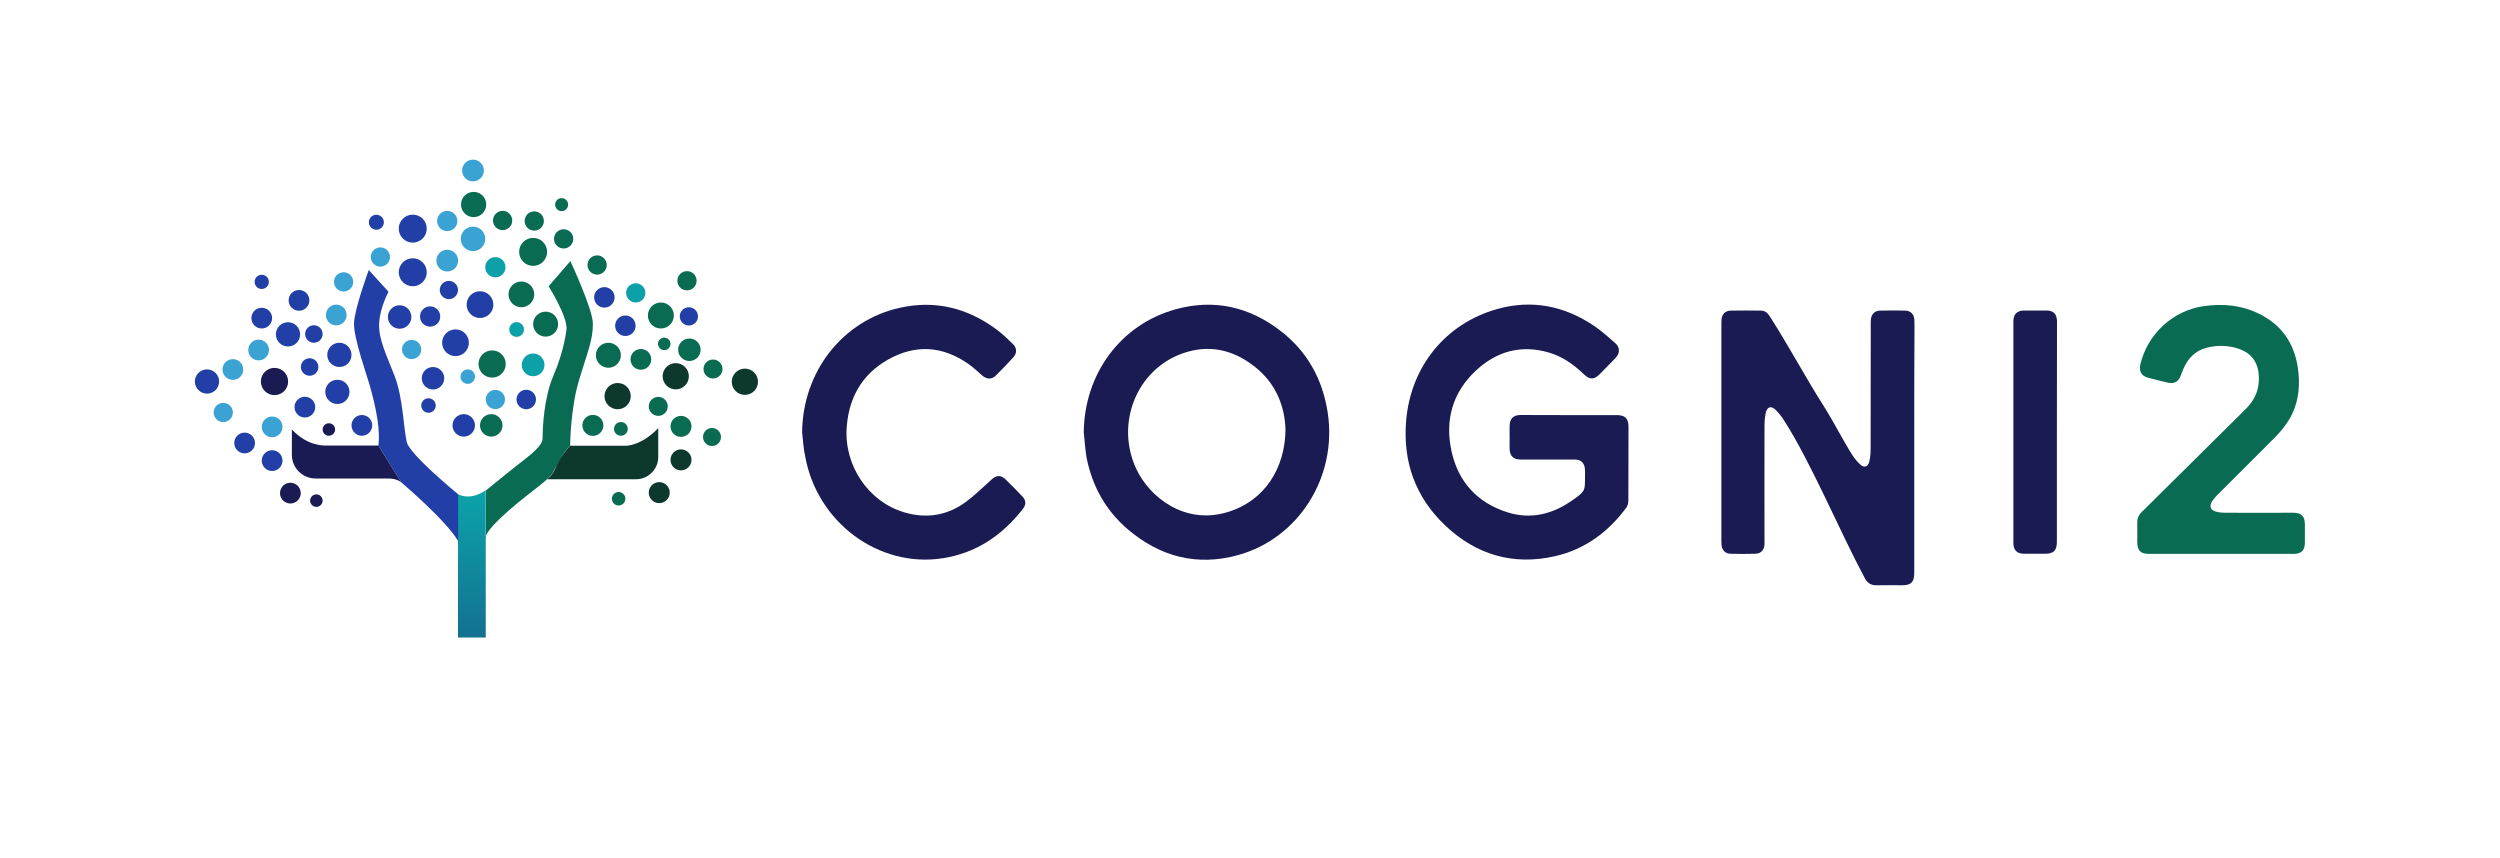
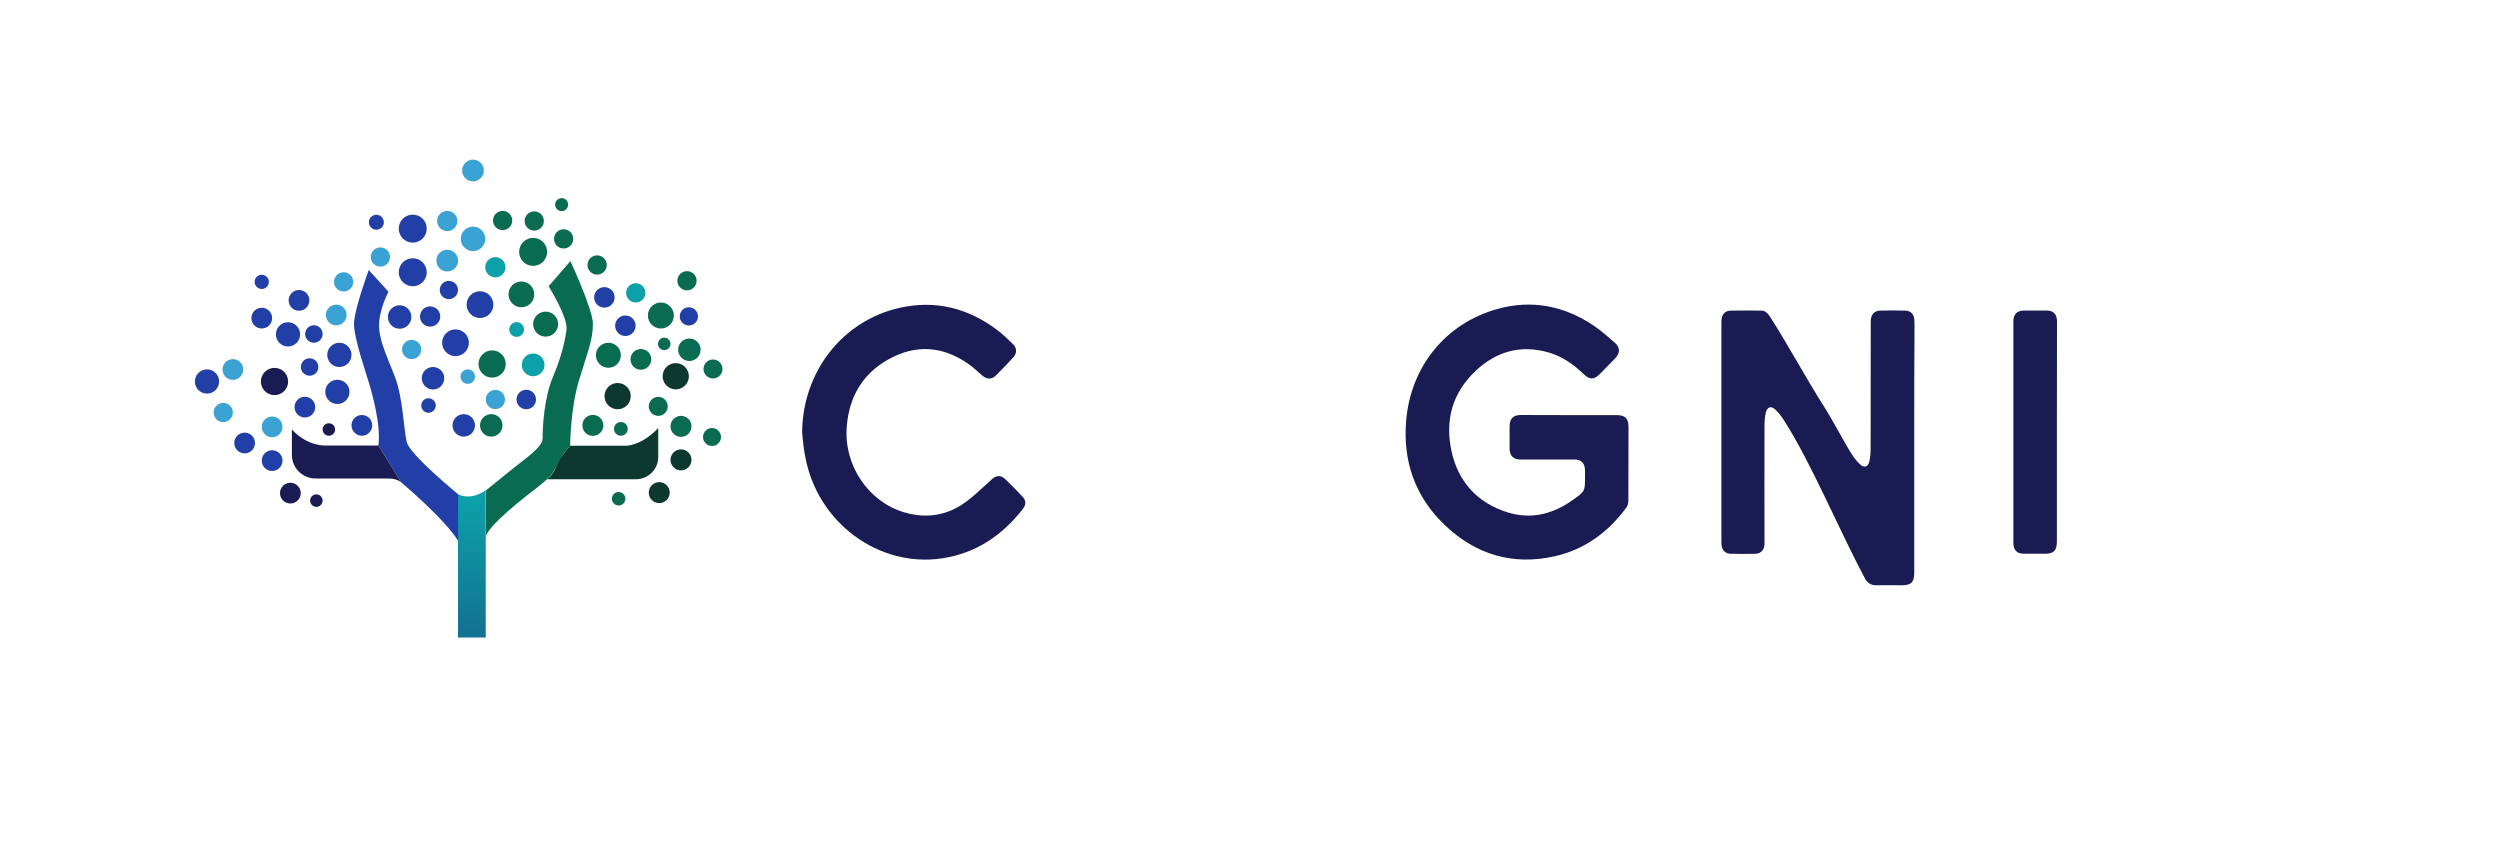
<svg xmlns="http://www.w3.org/2000/svg" version="1.1" id="Layer_1" x="0px" y="0px" viewBox="0 0 2000 686.1" style="enable-background:new 0 0 2000 686.1;" xml:space="preserve">
  <style type="text/css">
	.st0{fill:#191B52;}
	.st1{fill:#FFFFFF;}
	.st2{fill:url(#SVGID_1_);}
	.st3{fill:#0A6B53;}
	.st4{fill:#0D382E;}
	.st5{fill:#223FA7;}
	.st6{fill:#3AA3D4;}
	.st7{fill:#0CA1A9;}
	.st8{fill:url(#SVGID_00000110438557200921087050000006730634900408720546_);}
	.st9{fill:#231F20;}
</style>
  <g>
    <linearGradient id="SVGID_1_" gradientUnits="userSpaceOnUse" x1="377.633" y1="509.384" x2="377.476" y2="398.578">
      <stop offset="0" style="stop-color:#137191" />
      <stop offset="1" style="stop-color:#0CA1A9" />
    </linearGradient>
    <path class="st2" d="M388.6,392.2c-7,4.7-14.3,6.7-22.2,3.3V510h22.2V392.2z" />
    <path class="st3" d="M388.6,430.4c0,0-2.5-3.6,17.6-21.3c20.1-17.7,33.1-24.6,37-32.6c3.9-8,8.6-15.8,12.9-19.9   c0,0,0.2-29.2,6.9-51.7c6.7-22.6,11.5-32.8,11.3-46.2c-0.2-11.6-18-49.8-18-49.8l-17.4,20.1c0,0,15.2,24.3,14.3,34.3   c0,0-1.3,15.8-10.5,37.3c-7.8,18.1-8.6,42.4-8.6,49.6c0,1.8-0.6,3.6-1.6,5.1c-1.6,2.4-4.9,6.1-11.4,11.1   c-11.9,9.2-32.3,25.9-32.3,25.9V430.4z" />
    <path class="st4" d="M456.1,356.6H500c0,0,12.2,0.8,26.6-14.1v23.1c0,9.8-8,17.8-17.8,17.8h-71.1c0,0,4.6-3.3,6.9-9.5   C446.8,367.7,453.5,359.2,456.1,356.6z" />
    <path class="st5" d="M366.5,395.4c0,0-38.8-31.7-41.1-41.8c-2.6-11.1-3-35.4-9.6-52.5s-13-29.6-12.5-42.2   c0.5-12.5,7.5-25.5,7.5-25.5L295,216c0,0-11.4,30.9-11.8,42.6s11.1,44.2,12.4,49.1c1.3,4.9,9.4,31.3,7.1,48.7l18.3,29.5   c0,0,35.7,30.2,45.5,46.9V395.4z" />
    <path class="st0" d="M233.5,343.6v20.3c0,10.4,8.5,18.9,18.9,18.9h58.4c0,0,6.3-0.2,10.2,3.1l-18.3-29.5h-42.2   C260.5,356.4,246.4,357.5,233.5,343.6z" />
    <circle class="st0" cx="253.1" cy="400.5" r="5" />
    <circle class="st0" cx="263.1" cy="343.6" r="5" />
    <circle class="st0" cx="232.3" cy="394.5" r="8.3" />
    <circle class="st5" cx="217.7" cy="368.5" r="8.3" />
    <circle class="st5" cx="195.7" cy="354.4" r="8.3" />
    <circle class="st5" cx="243.9" cy="325.7" r="8.3" />
    <circle class="st0" cx="219.6" cy="305.2" r="10.9" />
    <circle class="st5" cx="289.5" cy="340.3" r="8.3" />
    <circle class="st5" cx="269.9" cy="313.5" r="9.7" />
    <circle class="st5" cx="165.6" cy="305.2" r="9.7" />
    <circle class="st5" cx="230.4" cy="267.5" r="9.7" />
    <circle class="st5" cx="271.5" cy="283.9" r="9.7" />
    <circle class="st5" cx="247.7" cy="293.6" r="7" />
    <circle class="st5" cx="209.4" cy="225.5" r="5.7" />
    <circle class="st5" cx="209.4" cy="254.5" r="8.3" />
    <circle class="st5" cx="239.2" cy="240.3" r="8.3" />
    <circle class="st5" cx="330.2" cy="217.8" r="11.2" />
    <circle class="st5" cx="330.2" cy="182.9" r="11.2" />
    <circle class="st5" cx="319.7" cy="253.6" r="9.4" />
    <circle class="st5" cx="251.1" cy="267.2" r="7" />
    <circle class="st5" cx="344.1" cy="253.2" r="8.1" />
    <circle class="st5" cx="359.1" cy="232" r="7.3" />
    <circle class="st5" cx="342.8" cy="324.4" r="5.8" />
    <circle class="st5" cx="346.4" cy="302.6" r="9" />
    <circle class="st5" cx="371" cy="340.3" r="9" />
    <circle class="st3" cx="393" cy="340.3" r="9" />
    <circle class="st3" cx="393.7" cy="291.2" r="10.9" />
    <circle class="st3" cx="436.5" cy="259.3" r="10" />
    <circle class="st3" cx="486.7" cy="284.2" r="10" />
    <circle class="st3" cx="512.7" cy="287.5" r="8.3" />
    <circle class="st4" cx="540.6" cy="301" r="10.5" />
-     <circle class="st4" cx="595.9" cy="305.4" r="10.5" />
    <circle class="st4" cx="494.1" cy="316.9" r="10.5" />
    <circle class="st3" cx="417.1" cy="235.5" r="10.3" />
    <circle class="st3" cx="426.5" cy="201.5" r="11.2" />
    <circle class="st3" cx="402.1" cy="176.4" r="7.7" />
    <circle class="st3" cx="427.4" cy="176.8" r="7.7" />
    <circle class="st3" cx="450.9" cy="191.1" r="7.7" />
    <circle class="st3" cx="477.7" cy="212" r="7.7" />
    <circle class="st3" cx="531.4" cy="275.1" r="5" />
    <circle class="st3" cx="570.4" cy="295.2" r="7.6" />
    <circle class="st3" cx="526.6" cy="325.1" r="7.6" />
    <circle class="st3" cx="474.3" cy="340.3" r="8.4" />
    <circle class="st3" cx="544.8" cy="341.1" r="8.4" />
    <circle class="st4" cx="544.8" cy="367.9" r="8.4" />
    <circle class="st4" cx="527.4" cy="394.1" r="8.4" />
    <circle class="st3" cx="569.6" cy="349.6" r="7.2" />
    <circle class="st3" cx="494.9" cy="399" r="5.4" />
    <circle class="st3" cx="496.7" cy="343.1" r="5.5" />
    <circle class="st3" cx="549.6" cy="224.6" r="7.7" />
    <circle class="st3" cx="551.5" cy="279.8" r="9" />
    <circle class="st3" cx="528.7" cy="252.4" r="10.4" />
    <circle class="st3" cx="449.3" cy="163.7" r="5.2" />
    <circle class="st5" cx="421" cy="319.6" r="7.8" />
    <circle class="st5" cx="364.4" cy="274.2" r="10.7" />
    <circle class="st5" cx="384" cy="243.7" r="10.7" />
    <circle class="st5" cx="483.5" cy="237.9" r="8.2" />
    <circle class="st5" cx="500.3" cy="260.6" r="8.2" />
    <circle class="st5" cx="551.1" cy="253.1" r="7.3" />
    <circle class="st5" cx="301.1" cy="177.8" r="6" />
    <circle class="st6" cx="217.7" cy="341.5" r="8.3" />
    <circle class="st6" cx="186.3" cy="295.6" r="8.3" />
    <circle class="st6" cx="178.6" cy="330" r="7.7" />
    <circle class="st6" cx="274.9" cy="225.5" r="7.7" />
    <circle class="st6" cx="329.3" cy="279.6" r="7.7" />
    <circle class="st6" cx="396.3" cy="319.6" r="7.7" />
    <circle class="st6" cx="374.2" cy="301.3" r="5.8" />
    <circle class="st6" cx="357.8" cy="208.5" r="8.7" />
    <circle class="st6" cx="378.4" cy="136.4" r="8.7" />
    <circle class="st6" cx="357.8" cy="176.8" r="8.1" />
    <circle class="st7" cx="396.3" cy="213.8" r="8.1" />
    <circle class="st7" cx="413.3" cy="263.6" r="5.9" />
    <circle class="st7" cx="426.5" cy="291.9" r="9.1" />
    <circle class="st7" cx="508.6" cy="234.3" r="7.7" />
-     <circle class="st3" cx="378.9" cy="163.6" r="10.1" />
    <circle class="st6" cx="378.4" cy="191.1" r="9.8" />
    <circle class="st6" cx="304.3" cy="205.6" r="7.7" />
-     <circle class="st6" cx="206.9" cy="280" r="8.3" />
    <circle class="st6" cx="269" cy="252" r="8.3" />
  </g>
  <g>
    <g>
      <path class="st0" d="M1531.4,345.9c0,29.1,0,83.3,0,112.3c0,7.5-2.4,10-9.8,10c-6.8,0-13.6-0.1-20.4,0c-3.9,0.1-6.7-1.4-8.9-4.8    c-20.8-38.8-43.2-92.9-64.9-126.8c-2-3.2-4.3-6.2-7-8.8c-3.4-3.4-6.7-2.4-7.8,2.4c-0.7,3.4-1,7-1,10.5c-0.1,30.5,0,61,0,91.5    c0,1.1,0,2.2,0,3.3c-0.2,4.4-2.9,7.4-7.2,7.5c-6.7,0.2-13.4,0.2-20.1,0c-4.2-0.1-6.8-3-7.1-7.3c-0.1-1.1-0.1-2.2-0.1-3.3    c0-57.8,0-115.5,0-173.3c0-1.1,0-2.2,0.1-3.3c0.3-4.3,2.9-7.2,7.2-7.3c8.2-0.2,16.4-0.1,24.6,0c3,0,5.1,1.9,6.8,4.5    c17.4,27.4,27.3,46.9,44.7,74.3c4.6,7.1,16.7,29.8,21.4,36.8c1.8,2.8,4,5.4,6.4,7.6c3.1,2.8,6.1,1.8,7.1-2.3    c0.8-3.3,1.1-6.8,1.1-10.3c0.1-31,0-69.6,0.1-100.6c0-1,0-2,0.1-3c0.4-4.1,3.1-6.9,7.2-7c6.8-0.2,13.6-0.2,20.4,0    c4.3,0.1,7,3,7.2,7.4c0.1,1.9,0.1,3.9,0.1,5.8C1531.4,289.8,1531.4,317.9,1531.4,345.9z" />
      <path class="st0" d="M1255.3,332.1c12.8,0,25.5,0,38.3,0c6.5,0,9.2,2.8,9.2,9.4c0,19.5,0,39-0.1,58.5c0,2-0.4,4.4-1.5,5.9    c-14.5,19.7-33.2,33.5-56.9,39c-33.5,7.7-63.3-0.9-88.3-24.7c-23.7-22.5-33.8-50.8-31.1-83.5c3.6-43.4,31.5-77.8,72.6-89.4    c27.9-7.9,54-2.7,77.9,13.5c5.9,4,11.3,8.9,16.7,13.6c4,3.5,4,8.1,0.3,12c-4.2,4.4-8.5,8.8-12.8,13.1c-4.3,4.3-7.9,4.3-12.3,0.1    c-8.2-7.9-17.3-14.4-28.3-17.6c-22.1-6.4-41.7-1.1-58.4,14.6c-18.6,17.4-24.8,39.5-19.4,64.3c5.4,24.8,20.8,41.3,44.6,48.9    c19.2,6.1,37,1.4,53.1-10.3c9.2-6.6,9.1-6.7,9.1-18.1c0-1.9,0.1-3.7,0-5.6c-0.3-5.4-3.1-8.2-8.4-8.2c-13.8,0-27.7,0-41.5,0    c-0.7,0-1.5,0-2.2,0c-5.1-0.1-8-2.9-8.2-8.2c-0.1-2.6,0-5.2,0-7.9c0-3.6-0.1-7.3,0-10.9c0.1-5.7,3-8.5,8.5-8.6    C1229.1,332.1,1242.2,332.1,1255.3,332.1z" />
-       <path class="st0" d="M867,345.8c0.5-46.7,29.4-86.2,73.6-98.4c30.5-8.4,58.6-2.1,83.7,17.2c21.5,16.5,33.8,38.7,37.9,65.7    c7.7,51.1-23.1,100.4-71.9,113.8c-32.6,9-62.1,1.4-88-20.6c-17.6-15-28.4-34.3-33-57.1C868.1,359.6,867.8,352.7,867,345.8z     M1028.4,343.7c-0.6-19.2-7.9-37.3-24.8-50.5c-17.4-13.7-36.9-17.9-57.8-10.4c-36.8,13.2-53.6,56.3-36.8,92.3    c10.8,23,38.8,44.6,72.3,34.8C1011.7,401.1,1028.1,374.5,1028.4,343.7z" />
      <path class="st0" d="M641.7,345.9c0.4-48.4,32.2-89.5,78.3-99.7c28.3-6.3,54.2,0.2,77.5,17.6c4.6,3.4,8.7,7.5,12.9,11.5    c3.1,3,3.3,7.1,0.4,10.4c-4.6,5-9.2,9.9-14.1,14.7c-3.5,3.4-7.3,3.2-11.3-0.3c-2.7-2.3-5.2-4.8-7.9-6.9    c-19.4-14.8-40.6-18.5-62.7-7.8c-22.8,11-35.4,30-37.4,55.9c-2.5,30.7,17.1,60.1,46.1,68.6c17.7,5.2,34.5,2.6,49.5-8.6    c6.7-4.9,12.6-10.9,18.9-16.4c0.6-0.5,1.2-1.2,1.8-1.7c3.6-3.1,7-3.2,10.5,0.1c4.7,4.5,9.3,9.2,13.7,13.9c3,3.1,3.1,6.4,0.5,9.8    c-16.7,21.5-37.9,35.7-64.9,39.7c-50.4,7.5-99.9-28.5-109.4-81.9C642.7,358.5,642.4,352.1,641.7,345.9z" />
      <g>
-         <path class="st3" d="M1776.8,443.1c-19.2,0-38.4,0-57.6,0c-6.8,0-9.3-2.6-9.4-9.4c0-5.2,0.1-10.3,0-15.5     c-0.1-3.5,1.1-6.1,3.5-8.5c27.9-27.6,55.7-55.2,83.6-82.8c7.8-7.8,11.2-17.1,10-28.1c-1.1-10.3-6.9-16.9-16.3-19.9     c-8.2-2.7-16.8-2.9-25.3-0.7c-9.1,2.3-15,8.5-18.7,17.1c-0.8,1.9-1.5,3.9-2.3,5.9c-1.9,4.3-5.1,6-9.7,5     c-5.5-1.3-10.9-2.6-16.4-4.1c-5.1-1.4-7.2-5.2-5.9-10.7c5.8-24.2,25.8-42.7,50.1-46.4c16.7-2.5,32.8-0.7,47.7,7.5     c17.8,9.8,26.8,25.7,28.7,46c1.2,13.2-0.6,25.9-7.6,37.3c-3,5-6.8,9.6-10.9,13.7c-15.2,15.5-30.8,30.7-46.1,46.1     c-1.8,1.8-3.4,3.7-4.7,5.8c-2.2,3.6-1,6.7,3,7.8c2.4,0.7,5,1,7.6,1c18.1,0.1,36.3,0,54.4,0c6.7,0,9.4,2.7,9.4,9.5     c0,4.8,0,9.6,0,14.4c0,6.1-2.8,9-8.8,9C1815.8,443.1,1796.3,443.1,1776.8,443.1z" />
-       </g>
+         </g>
      <path class="st0" d="M1645.5,345.9c0,29.1,0,58.3,0,87.4c0,7.2-2.5,9.7-9.6,9.7c-5.5,0-11.1,0-16.6,0c-5.8,0-8.6-2.9-8.6-8.7    c0-59.1,0-118.2,0-177.3c0-5.6,2.9-8.5,8.5-8.6c6,0,11.9,0,17.9,0c5.7,0,8.5,2.9,8.5,8.8C1645.5,286.8,1645.5,316.4,1645.5,345.9z    " />
    </g>
  </g>
</svg>